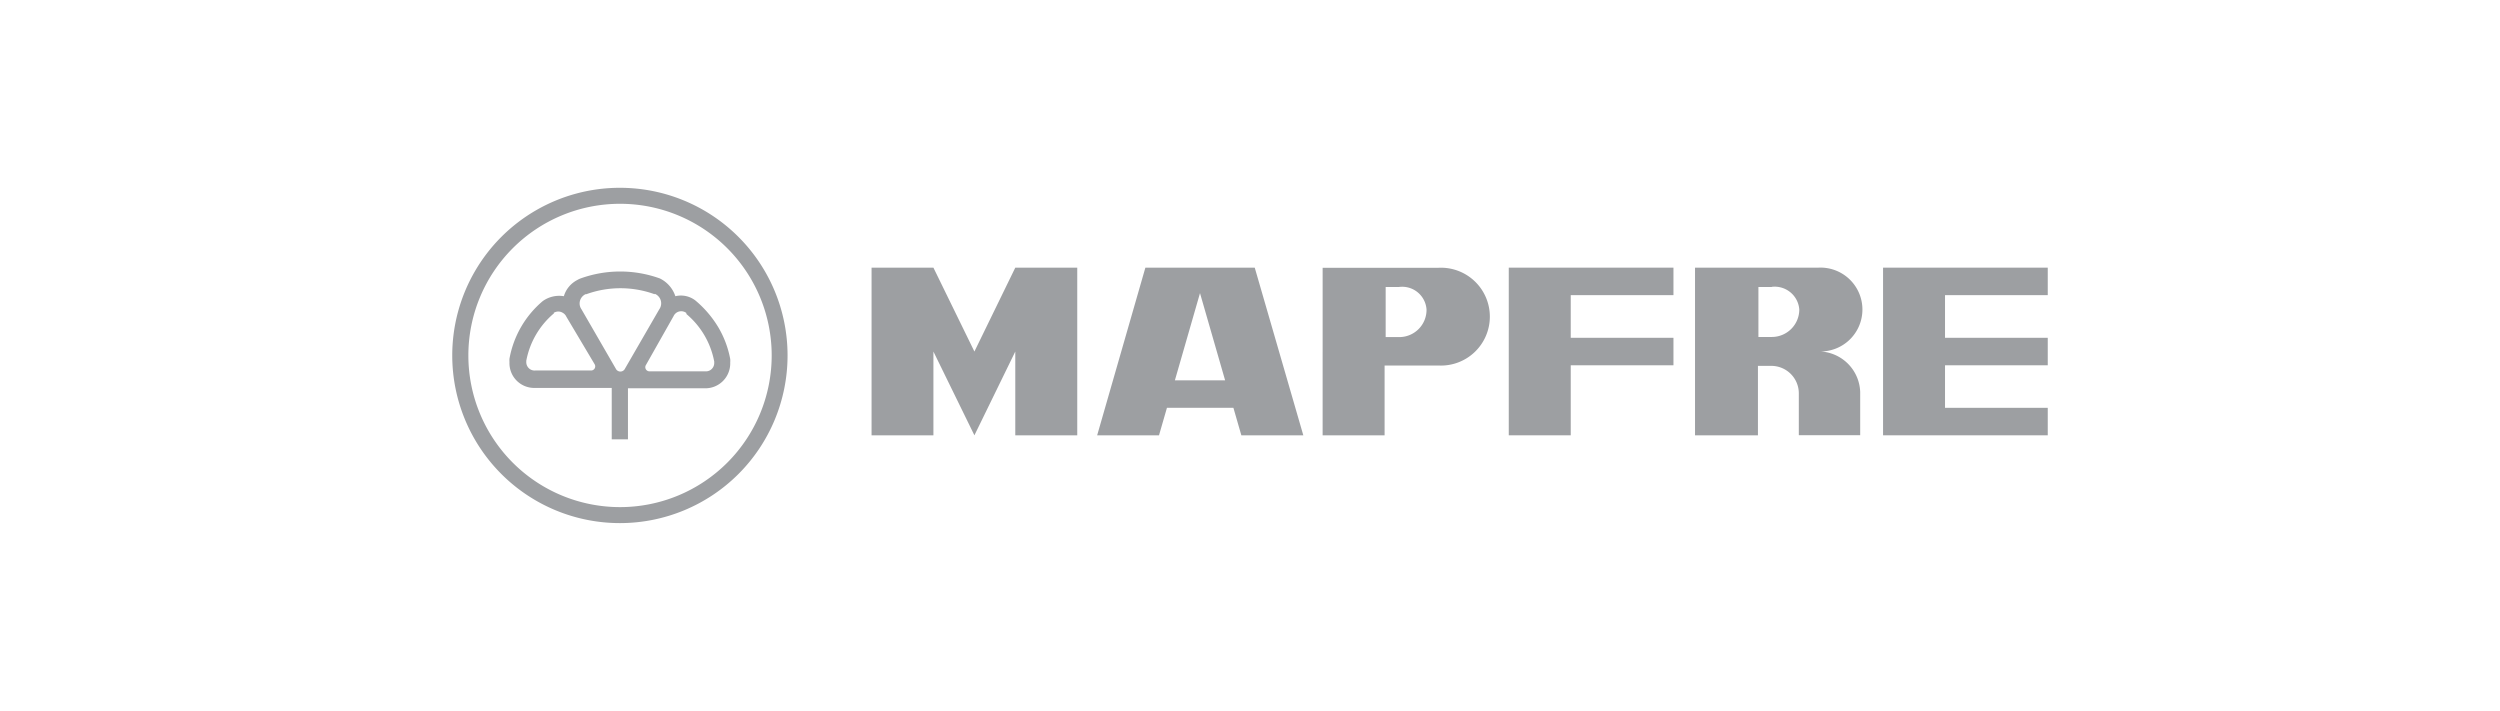
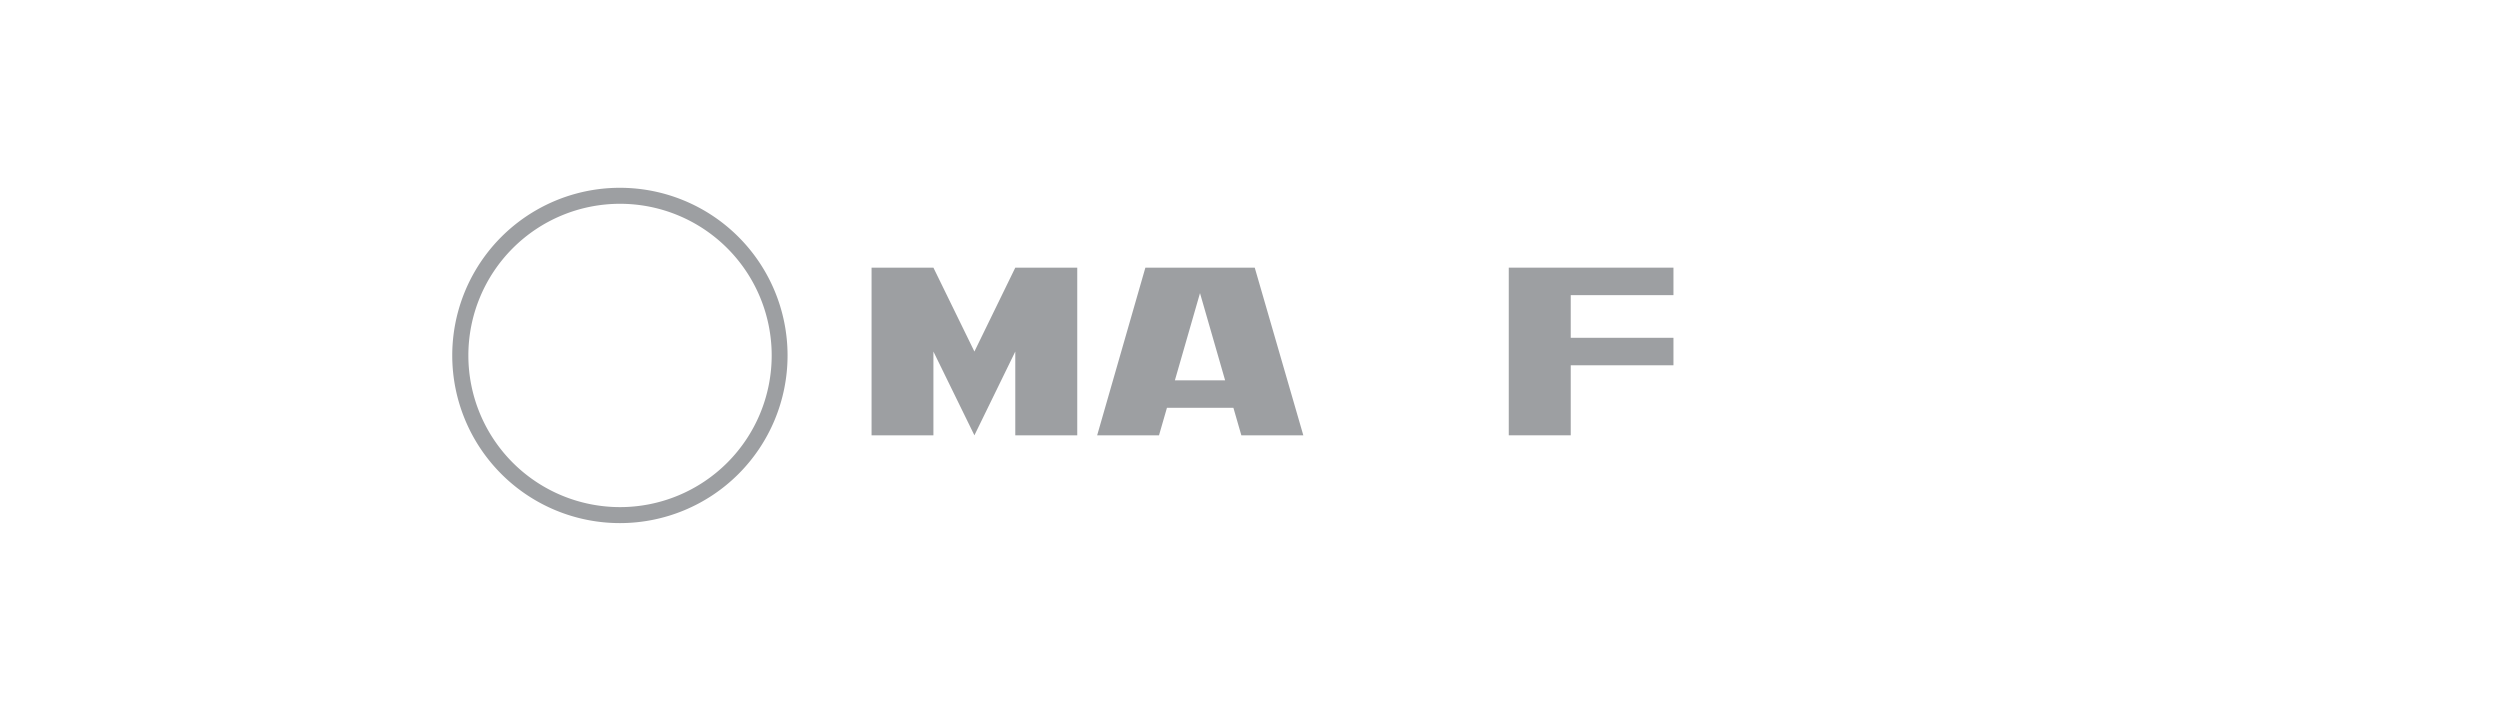
<svg xmlns="http://www.w3.org/2000/svg" id="Layer_1" data-name="Layer 1" viewBox="0 0 211 60">
  <defs>
    <style>.cls-1{fill:#9d9fa2;}</style>
  </defs>
  <title>mapfre</title>
  <path class="cls-1" d="M52.33,17.2A12.8,12.8,0,1,0,65.13,30a12.8,12.8,0,0,0-12.8-12.8m0-1.35A14.15,14.15,0,1,1,38.17,30,14.15,14.15,0,0,1,52.33,15.85" />
-   <path class="cls-1" d="M55.24,24.83h0a8.46,8.46,0,0,0-5.75,0l-0.07,0a0.87,0.87,0,0,0-.5.79,0.86,0.86,0,0,0,.16.49l2.89,5a0.43,0.43,0,0,0,.78,0l2.89-5a0.87,0.87,0,0,0-.37-1.31m-8.51,1.64,0,0a6.89,6.89,0,0,0-2.34,4,0.24,0.24,0,0,0,0,.07,0.71,0.71,0,0,0,.35.67,0.7,0.7,0,0,0,.41.09h4.68a0.35,0.35,0,0,0,.32-0.54L47.8,26.73a0.7,0.7,0,0,0-.29-0.32,0.71,0.71,0,0,0-.78,0m11.19,0a0.71,0.71,0,0,0-1.07.27L54.52,30.8a0.35,0.35,0,0,0,.32.54h4.68a0.7,0.7,0,0,0,.41-0.09,0.71,0.71,0,0,0,.35-0.67,0.25,0.25,0,0,0,0-.07,6.89,6.89,0,0,0-2.34-4l0,0M53,32.74v4.34H51.63V32.74H45.17A2.09,2.09,0,0,1,43,30.56a1.81,1.81,0,0,1,0-.29,8.28,8.28,0,0,1,2.81-4.86A2.39,2.39,0,0,1,47.59,25a2.26,2.26,0,0,1,1.12-1.36A1.79,1.79,0,0,1,49,23.5a9.86,9.86,0,0,1,6.69,0A2.56,2.56,0,0,1,57,25a2,2,0,0,1,1.69.36,8.94,8.94,0,0,1,1.94,2.27,8.22,8.22,0,0,1,1,2.67,1.68,1.68,0,0,1,0,.29,2.1,2.1,0,0,1-2.2,2.18H53" />
  <polygon class="cls-1" points="78.78 22.59 82.24 29.67 85.69 22.59 90.92 22.59 90.92 36.74 85.69 36.74 85.69 29.67 82.24 36.74 78.78 29.67 78.78 36.74 73.56 36.74 73.56 22.59 78.78 22.59" />
  <path class="cls-1" d="M92.6,36.74l4.07-14.15h9.23L110,36.74h-5.23l-0.67-2.32H98.49l-0.67,2.32H92.6Zm8.68-12L99.16,32.1h4.24Z" />
-   <path class="cls-1" d="M121.41,22.6h-9.78V36.74h5.23V30.85h4.55a4.13,4.13,0,1,0,0-8.25m-3.33,1.62a2.06,2.06,0,0,1,2.32,1.91,2.3,2.3,0,0,1-2.32,2.32h-1.13V24.22h1.13Z" />
  <polygon class="cls-1" points="127.34 22.59 141.24 22.59 141.24 24.91 132.57 24.91 132.57 28.51 141.24 28.51 141.24 30.83 132.57 30.83 132.57 36.74 127.34 36.74 127.34 22.59" />
-   <polygon class="cls-1" points="158.93 22.59 158.93 36.74 172.83 36.74 172.83 34.42 164.16 34.42 164.16 30.83 172.83 30.83 172.83 28.51 164.16 28.51 164.16 24.91 172.83 24.91 172.83 22.59 158.93 22.59" />
-   <path class="cls-1" d="M157,33.2s0-.08,0-0.12a3.54,3.54,0,0,0-3.54-3.42,3.54,3.54,0,1,0,0-7.07H143.06V36.74h5.31V30.88h1.13a2.32,2.32,0,0,1,2.32,2.32s0,0.08,0,.11v3.42H157V33.2Zm0-.12V33.2s0-.08,0-0.12m-7.46-8.87a2.08,2.08,0,0,1,2.32,1.91,2.32,2.32,0,0,1-2.32,2.32h-1.13V24.22h1.13Z" />
</svg>